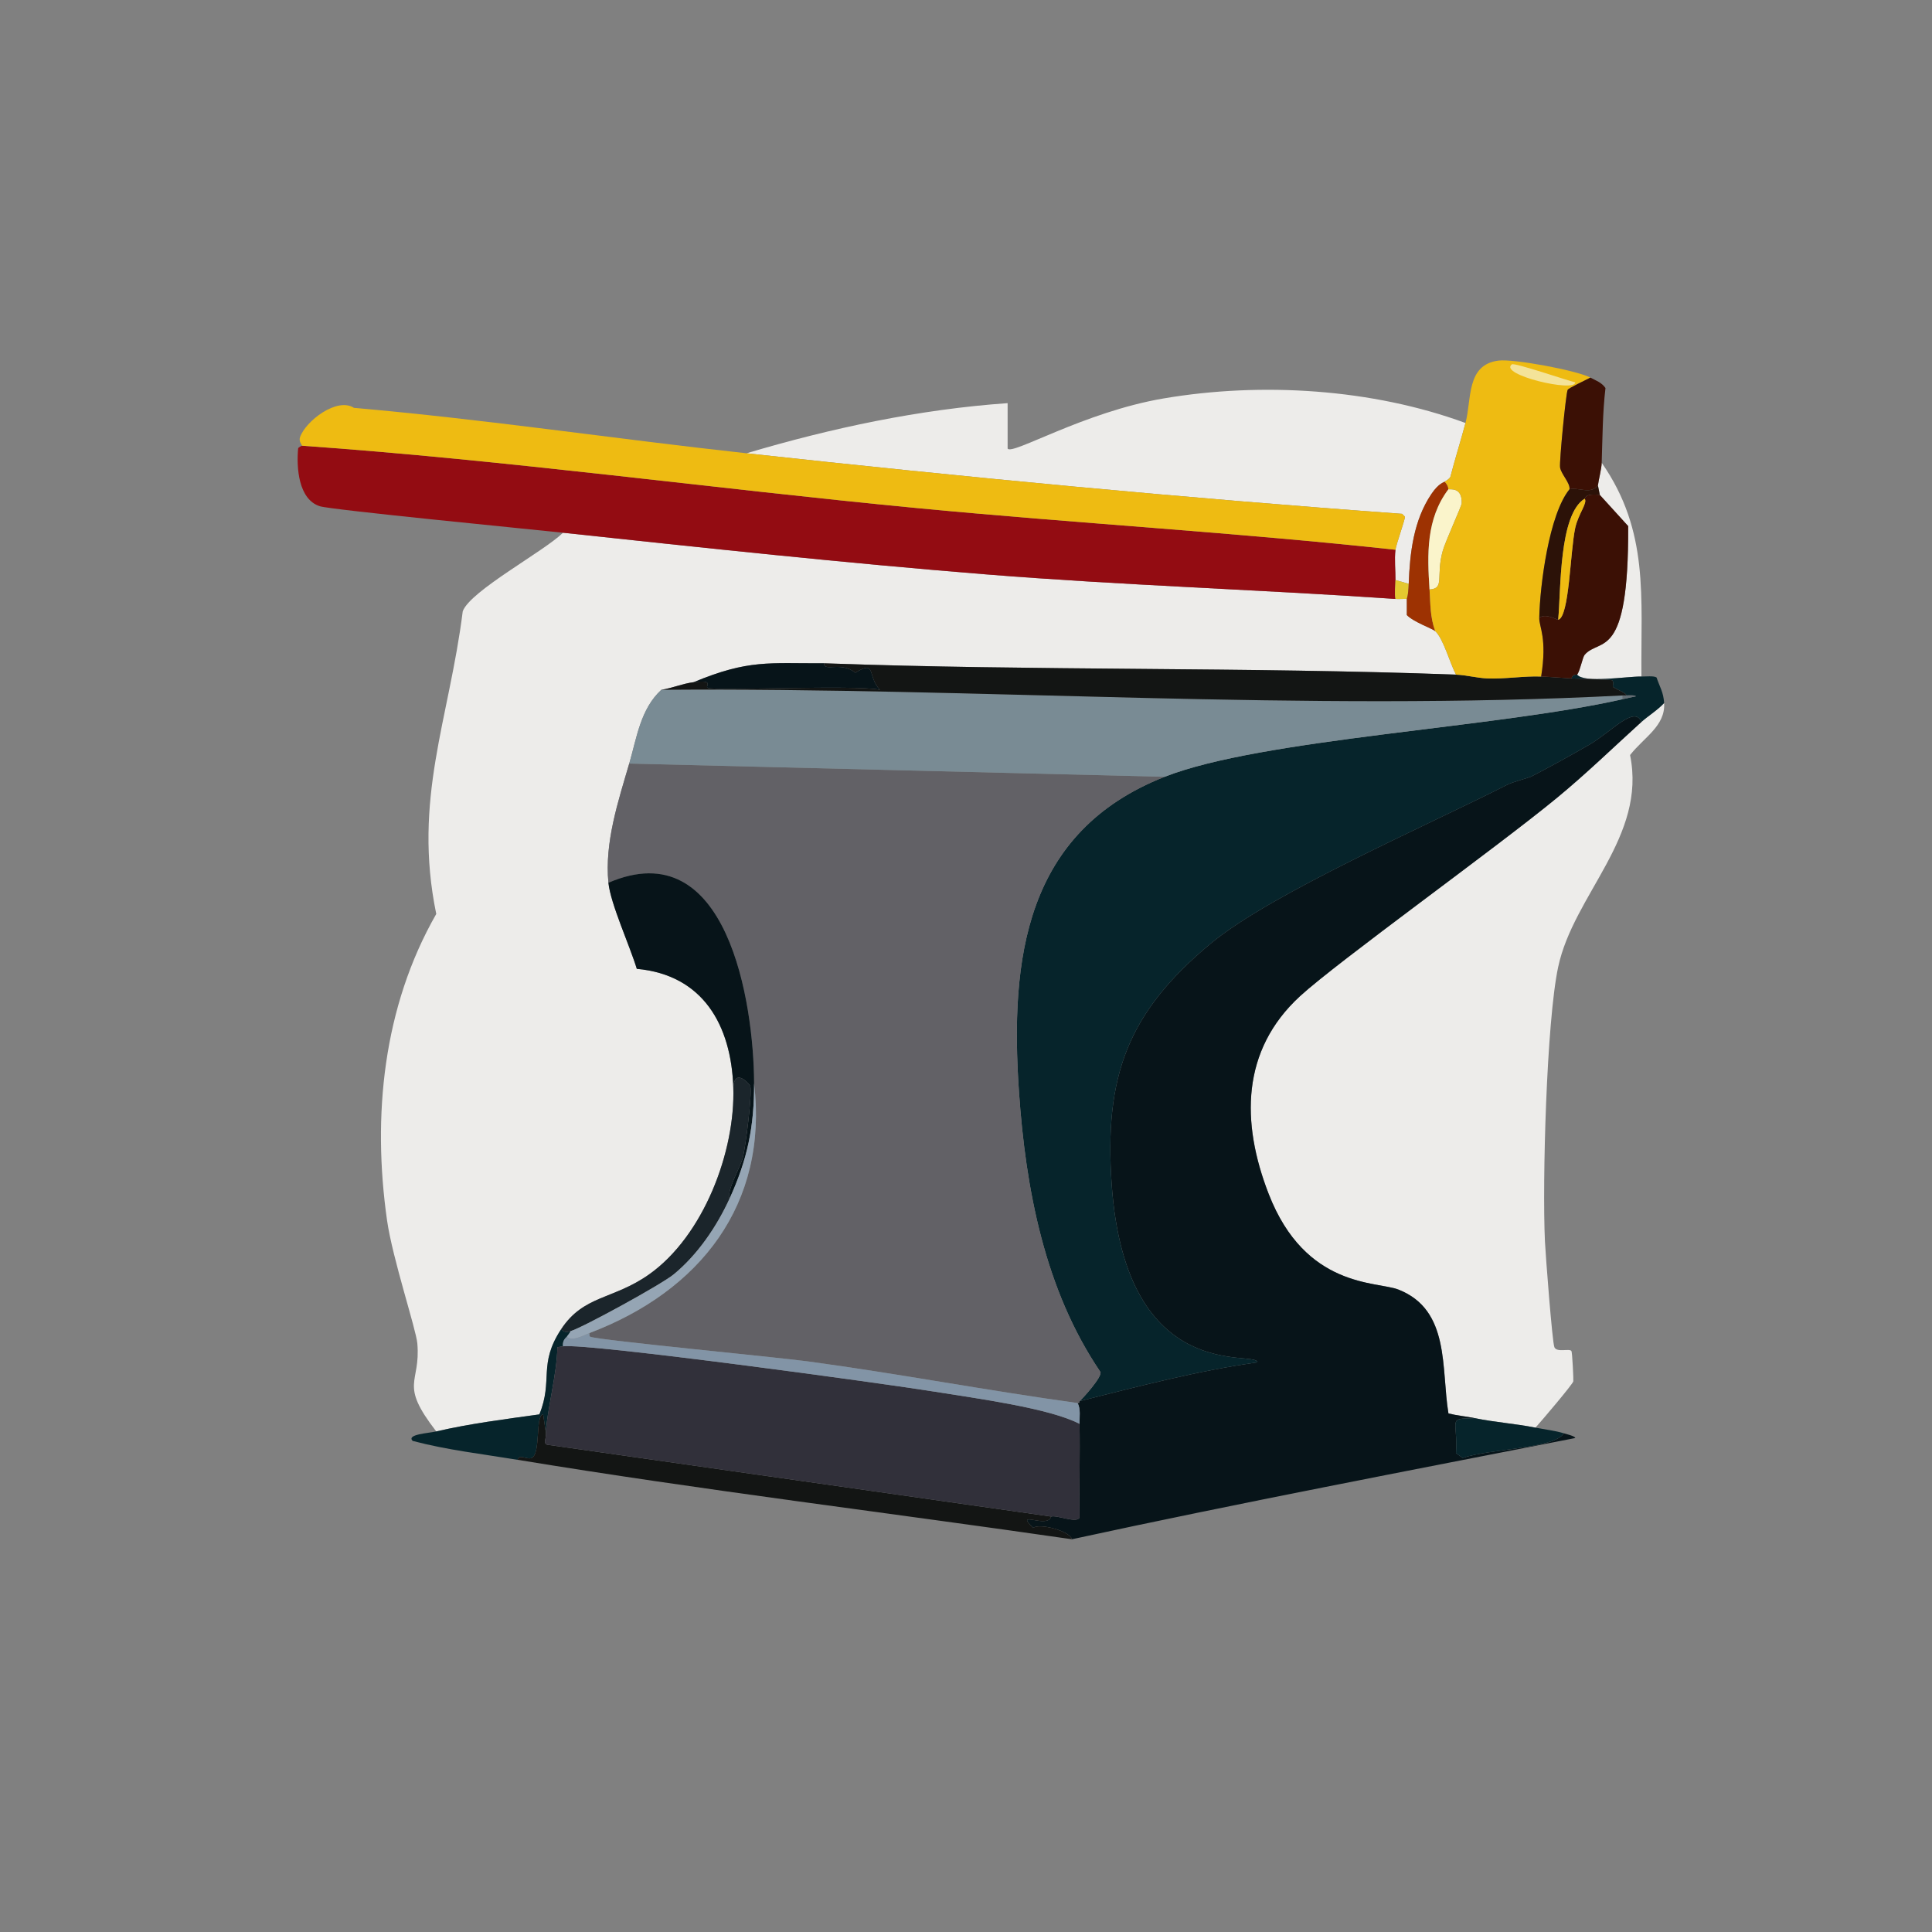
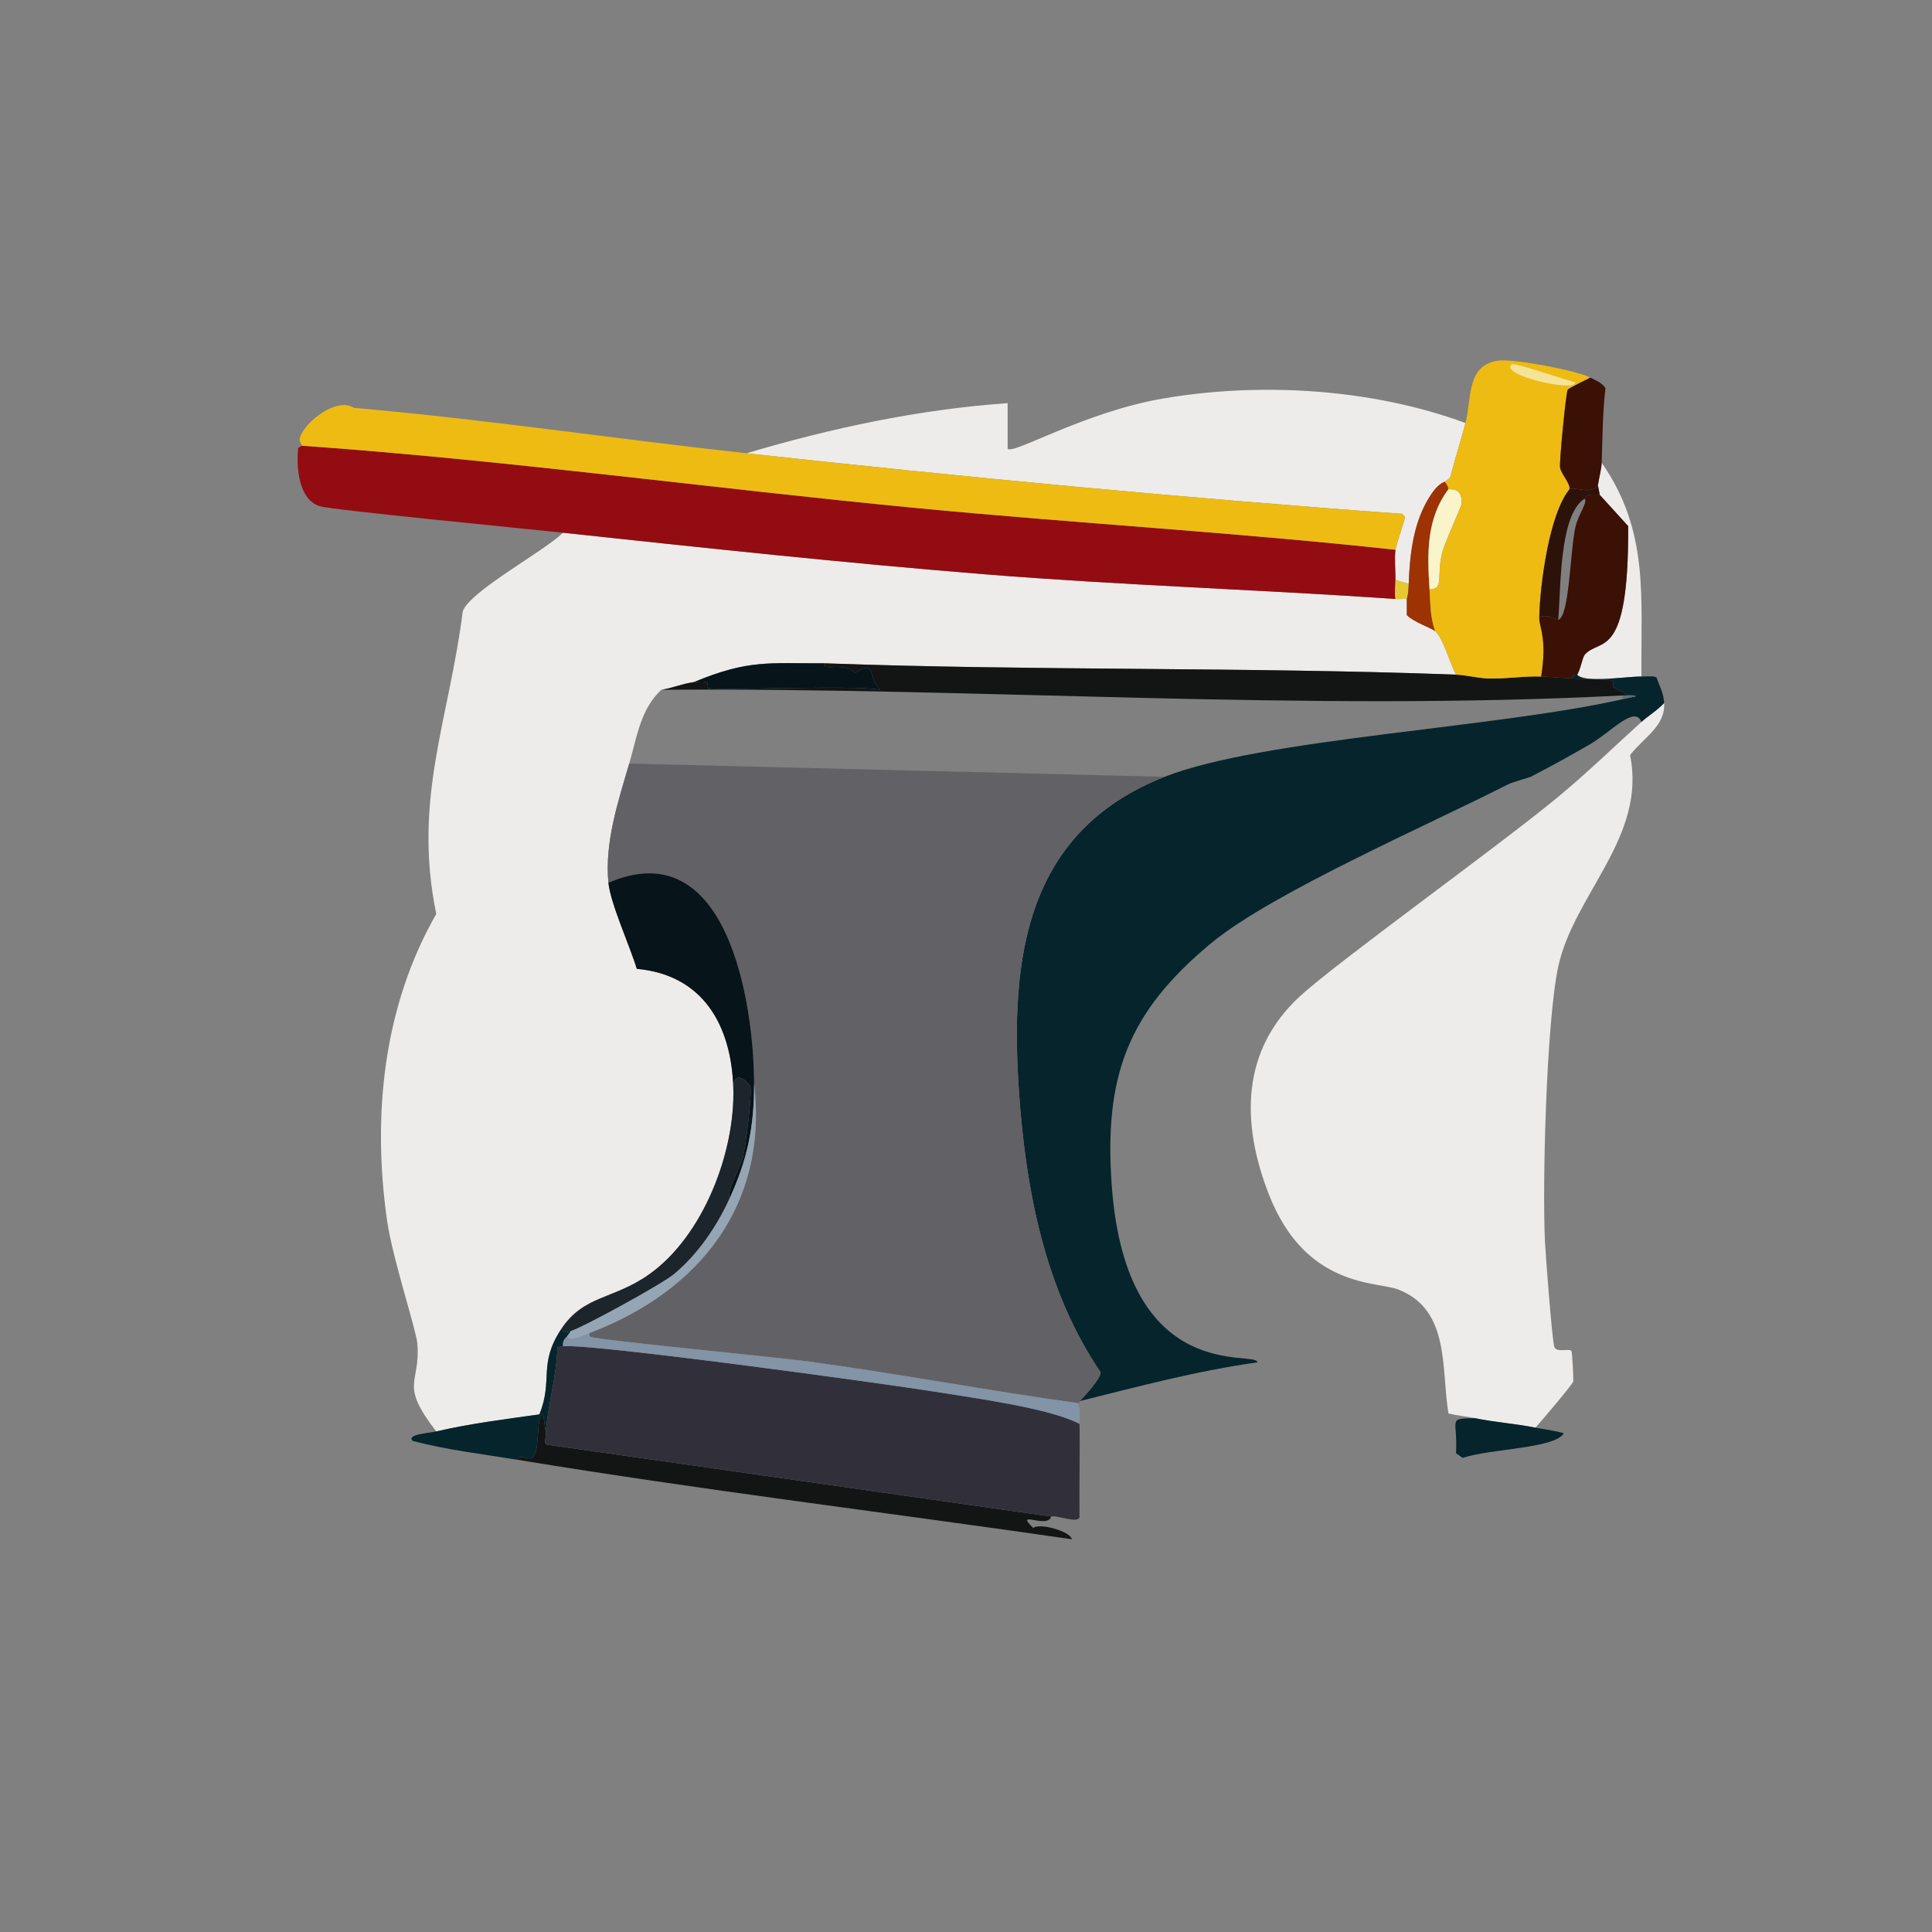
<svg xmlns="http://www.w3.org/2000/svg" version="1.1" id="Layer_1" x="0px" y="0px" viewBox="0 0 360 360" style="enable-background:new 0 0 360 360;" xml:space="preserve">
  <rect x="0" y="0" width="360" height="360" fill="#808080" stroke="none" />
  <g>
    <g id="Background_00000119115606314882377930000001038026510879645605_" style="display:none;">
      <path style="display:inline;fill:#A6A69E;" d="M-0.5,358.032c0-179.266,0-179.266,0-358.532c180.5,0,180.5,0,361,0    c0,179.619,0,179.619,0,359.237C240.192,357.395,119.829,358.513-0.5,358.032z" />
-       <path style="display:inline;fill:#A6A69E;" d="M360.5,358.737c0,0.881,0,0.881,0,1.763c-180.5,0-180.5,0-361,0    c0-1.234,0-1.234,0-2.468C119.829,358.513,240.192,357.395,360.5,358.737z" />
+       <path style="display:inline;fill:#A6A69E;" d="M360.5,358.737c0,0.881,0,0.881,0,1.763c0-1.234,0-1.234,0-2.468C119.829,358.513,240.192,357.395,360.5,358.737z" />
    </g>
    <g>
      <g>
        <path style="fill:#EDECEA;" d="M260.026,111.607c0.699,0.048,1.414-0.033,2.115,0c0.024,0.998-0.017,1.998,0,2.997     c1.18,1.267,4.756,2.521,5.288,2.997c1.51,1.349,2.752,6.001,3.878,8.108c-39.221-1.456-78.522-0.69-117.748-2.115     c-10.291,0.051-14.015-0.758-24.325,3.525c-2.042,0.249-3.959,1.106-5.993,1.41c-3.902,3.561-4.6,8.994-5.993,13.749     c-2.068,7.062-4.61,14.722-3.878,22.21c0.379,3.881,3.99,11.754,5.288,16.041c12.374,1.13,17.579,10.541,17.979,22.034     c0.419,12.017-5.56,27.737-15.688,34.901c-6.695,4.735-12.181,3.829-16.393,10.224c-4.326,6.568-1.434,9.462-4.054,15.864     c-6.422,0.895-12.888,1.707-19.213,3.173c-7.037-9.096-2.869-8.769-3.525-16.393c-0.227-2.633-4.632-15.847-5.641-22.915     c-2.776-19.457-0.753-39.793,9.166-57.111c-4.409-21.382,2.414-36.248,4.936-56.406c1.408-3.808,15.092-11.122,18.685-14.63     c26.174,2.806,52.558,5.648,78.792,7.756C209.103,109.065,234.609,109.851,260.026,111.607z" />
        <path style="fill:#EDECEA;" d="M286.114,266.02c-3.723-0.737-7.568-1.001-11.281-1.763c-1.635-0.335-3.313-0.475-4.936-0.881     c-1.389-8.361,0.372-19.293-9.342-23.091c-3.98-1.556-17.296-0.184-24.149-17.803c-5.187-13.337-5.12-26.778,5.817-36.84     c6.989-6.43,36.521-27.602,47.945-37.017c5.444-4.486,10.47-9.373,15.688-14.102c1.185-1.073,3.011-2.196,4.23-3.525     c0.271,4.277-3.791,6.41-6.346,9.695c3.119,15.272-10.506,25.954-13.396,39.484c-2.176,10.184-2.979,40.023-2.468,51.118     c0.107,2.326,1.362,18.836,1.763,19.742c0.462,1.045,2.796,0.168,3.173,0.705c0.162,0.231,0.402,5.362,0.353,5.641     C293.067,257.931,287.185,264.831,286.114,266.02z" />
        <path style="fill:#EDECEA;" d="M273.07,78.821c-0.895,3.356-1.947,6.684-2.82,10.047c-0.316,0.522-1.018,0.825-1.058,0.881     c-0.097,0.137-1.068,0.22-2.468,2.292c-3.331,4.928-4.016,10.967-4.23,16.746c-1.234-0.353-1.234-0.353-2.468-0.705     c0.015-1.826-0.218-3.833,0-5.641c0.117-0.968,1.873-5.868,1.763-6.169c-0.264-0.264-0.264-0.264-0.529-0.529     c-40.798-2.949-81.497-6.838-122.155-11.281c15.817-4.706,32.242-8.199,48.65-9.342c0,4.23,0,4.23,0,8.461     c0.776,1.327,14.2-6.818,29.084-9.342C235.063,71.148,255.696,72.426,273.07,78.821z" />
        <path style="fill:#EDECEA;" d="M305.856,126.062c-2.751-0.038-10.68,1.301-11.986-0.353c0.532-0.627,1.02-3.252,1.41-3.702     c2.859-3.29,8.229,1.437,8.108-23.973c-2.644-2.908-2.644-2.908-5.288-5.817c-0.176-0.881-0.176-0.881-0.353-1.763     c0.171-1.264,0.665-3.018,0.705-4.23C307.345,99.016,305.723,111.217,305.856,126.062z" />
      </g>
      <path style="fill:#06242B;" d="M106.319,248.04c-0.164,0.403-0.475,0.683-0.705,1.058c-0.05,0.081-0.866,0.596-0.705,1.763    c-0.529,0.088-0.529,0.088-1.058,0.176c-0.004,4.777-2.092,12.48-2.115,16.041c-0.264-1.763-0.264-1.763-0.529-3.525    c-1.49,0.166-0.419,7.302-2.115,8.108c-0.861,0.409-2.415-0.825-2.644,0.353c-6.54-1.077-13.14-1.82-19.566-3.525    c-1.176-1.234,2.926-1.419,4.407-1.763c6.326-1.466,12.791-2.277,19.213-3.173c2.62-6.402-0.272-9.296,4.054-15.864    C105.232,248.307,105.548,248.268,106.319,248.04z" />
      <g>
-         <path style="fill:#071419;" d="M305.856,134.522c-5.218,4.729-10.244,9.615-15.688,14.102     c-11.424,9.415-40.957,30.586-47.945,37.017c-10.936,10.063-11.004,23.504-5.817,36.84c6.853,17.619,20.169,16.247,24.149,17.803     c9.715,3.798,7.954,14.731,9.342,23.091c1.623,0.406,3.301,0.546,4.936,0.881c-5.274,0.074-3.155,0.112-3.525,6.522     c0.617,0.441,0.617,0.441,1.234,0.881c5.25-1.76,17.052-1.699,18.861-4.583c0.415,0.133,2.132,0.525,2.115,0.881     c-31.217,6.122-62.616,12.097-93.775,18.861c-0.367-1.539-6.072-3.064-7.227-2.115c-3.623-3.508,2.683,0.276,3.349-2.115     c1.094-0.329,4.809,1.332,5.288,0.176c-0.074-5.815,0.101-11.636,0-17.451c-0.022-1.277,0.251-2.747-0.353-3.878     c0.434,0.038,0.331-0.34,0.353-0.353c10.987-2.743,21.907-5.654,33.139-7.227c0.033-2.395-24.482,4.758-27.146-33.139     c-1.414-20.12,2.959-32.068,18.508-44.949c11.288-9.351,40.072-21.848,55.349-29.613c0.786-0.399,4.032-1.308,4.23-1.41     c3.638-1.872,7.38-3.948,10.929-5.993C300.179,136.437,304.592,131.327,305.856,134.522z" />
        <path style="fill:#06242B;" d="M293.87,125.709c1.307,1.654,9.236,0.314,11.986,0.353c0.738,0.01,2.314-0.174,2.82,0.176     c0.619,1.833,1.281,2.72,1.41,4.759c-1.219,1.329-3.046,2.452-4.23,3.525c-1.265-3.196-5.677,1.915-9.695,4.23     c-3.548,2.045-7.29,4.121-10.929,5.993c-0.198,0.102-3.445,1.011-4.23,1.41c-15.277,7.766-44.06,20.263-55.349,29.613     c-15.549,12.88-19.922,24.829-18.508,44.949c2.663,37.897,27.179,30.744,27.146,33.139c-11.232,1.573-22.151,4.484-33.139,7.227     c0.303-0.168,4.383-4.614,3.878-5.464c-10.347-15.246-13.92-34.069-15.159-52.176c-1.697-24.805,1.145-48.47,27.146-58.698     c18.049-7.1,61.626-9.082,85.314-14.454c0.824-0.187,1.636-0.373,2.468-0.529c-0.005-0.275-1.421-0.184-1.763-0.176     c0.034-0.428-1.41-0.905-2.468-1.586c-0.119-0.077,0.208-1.018-0.176-1.234c-0.331-0.186-6.375-0.283-7.58-0.353     C293.06,125.517,293.829,125.757,293.87,125.709z" />
        <path style="fill:#131514;" d="M101.736,267.077c-0.009,1.316-0.515,1.732,0.176,2.115c46.976,6.698,46.976,6.698,93.952,13.396     c-0.666,2.391-6.972-1.392-3.349,2.115c1.155-0.949,6.86,0.576,7.227,2.115c-34.41-4.985-68.984-9.155-103.294-14.807     c0.229-1.177,1.783,0.056,2.644-0.353c1.697-0.806,0.625-7.943,2.115-8.108C101.472,265.314,101.472,265.314,101.736,267.077z" />
        <path style="fill:#06242B;" d="M274.833,264.257c3.714,0.762,7.558,1.026,11.281,1.763c1.616,0.32,3.81,0.583,5.288,1.058     c-1.809,2.884-13.61,2.823-18.861,4.583c-0.617-0.441-0.617-0.441-1.234-0.881C271.678,264.369,269.559,264.331,274.833,264.257z     " />
        <path style="fill:#626166;" d="M217.017,144.746c-26.001,10.228-28.843,33.893-27.146,58.698     c1.239,18.107,4.813,36.929,15.159,52.176c0.505,0.851-3.575,5.296-3.878,5.464c-0.022,0.012,0.081,0.391-0.353,0.353     c-16.782-2.306-33.45-5.49-50.237-7.756c-5.998-0.81-38.616-3.91-40.542-4.583c-0.275-0.096-0.176-0.472-0.176-0.705     c20.598-7.813,33.334-23.971,30.671-46.535c-0.062-15.116-5.019-46.915-27.146-37.369c-0.732-7.488,1.809-15.148,3.878-22.21     C167.132,143.512,167.132,143.512,217.017,144.746z" />
-         <path style="fill:#798B94;" d="M302.331,129.587c0,0.353,0,0.353,0,0.705c-23.688,5.372-67.266,7.354-85.314,14.454     c-49.884-1.234-49.884-1.234-99.769-2.468c1.393-4.755,2.092-10.188,5.993-13.749     C182.866,128.07,242.728,132.667,302.331,129.587z" />
        <path style="fill:#131514;" d="M271.308,125.709c1.847,0.069,3.976,0.63,5.817,0.705c3.319,0.136,6.825-0.482,10.047-0.353     c1.834,0.073,3.789,0.246,5.641,0.353c1.205,0.07,7.249,0.167,7.58,0.353c0.385,0.216,0.057,1.157,0.176,1.234     c1.058,0.681,2.501,1.158,2.468,1.586c-0.235,0.005-0.471-0.012-0.705,0c-59.603,3.08-119.466-1.517-179.09-1.058     c2.034-0.304,3.951-1.161,5.993-1.41c4.115-0.502,2.011,0.796,2.644,1.058c1.484,0.612,27.372-0.626,32.081,0.353     c-2.456-2.576-0.567-5.66-4.583-3.173c-2.652-2.19-5.906-0.087-5.817-1.763C192.786,125.019,232.086,124.253,271.308,125.709z" />
        <path style="fill:#071419;" d="M153.56,123.594c-0.089,1.676,3.165-0.427,5.817,1.763c4.016-2.487,2.127,0.597,4.583,3.173     c-4.709-0.978-30.597,0.26-32.081-0.353c-0.633-0.261,1.471-1.56-2.644-1.058C139.544,122.836,143.268,123.645,153.56,123.594z" />
        <path style="fill:#31303A;" d="M104.909,250.86c4.838-0.591,59.743,6.924,69.274,8.461c7.789,1.256,21.358,3.063,26.969,5.993     c0.101,5.815-0.074,11.635,0,17.451c-0.479,1.156-4.194-0.505-5.288-0.176c-46.976-6.698-46.976-6.698-93.952-13.396     c-0.691-0.383-0.185-0.799-0.176-2.115c0.024-3.56,2.111-11.263,2.115-16.041C104.38,250.948,104.38,250.948,104.909,250.86z" />
        <path style="fill:#8294A6;" d="M109.845,248.393c0.001,0.233-0.099,0.609,0.176,0.705c1.926,0.673,34.544,3.773,40.542,4.583     c16.787,2.266,33.455,5.45,50.237,7.756c0.603,1.131,0.33,2.601,0.353,3.878c-5.612-2.93-19.18-4.737-26.969-5.993     c-9.531-1.537-64.436-9.052-69.274-8.461c-0.161-1.166,0.655-1.682,0.705-1.763C106.658,250.015,108.685,248.832,109.845,248.393     z" />
        <path style="fill:#636D74;" d="M303.036,129.587c0.342-0.008,1.758-0.099,1.763,0.176c-0.831,0.156-1.644,0.342-2.468,0.529     c0-0.353,0-0.353,0-0.705C302.565,129.575,302.802,129.592,303.036,129.587z" />
        <g>
          <path style="fill:#071419;" d="M140.516,201.857c0.033,8.07-1.235,14.196-4.583,21.505c-0.608-1.381,2.112-6.137,2.468-7.58      c0.556-2.251,1.753-11.795,1.41-13.396c-0.057-0.268-2.876-3.526-3.173,0.176c-0.4-11.492-5.605-20.903-17.979-22.034      c-1.298-4.287-4.909-12.16-5.288-16.041C135.496,154.942,140.453,186.742,140.516,201.857z" />
          <path style="fill:#1B252B;" d="M135.933,223.362c-2.379,5.194-5.957,10.456-10.4,14.102      c-2.321,1.904-16.965,9.912-19.213,10.576c-0.772,0.228-1.087,0.267-1.763-0.353c4.212-6.394,9.698-5.488,16.393-10.224      c10.128-7.164,16.107-22.884,15.688-34.901c0.297-3.702,3.116-0.444,3.173-0.176c0.343,1.602-0.854,11.145-1.41,13.396      C138.044,217.225,135.325,221.981,135.933,223.362z" />
          <path style="fill:#95A5B4;" d="M109.845,248.393c-1.159,0.44-3.187,1.623-4.23,0.705c0.23-0.375,0.541-0.655,0.705-1.058      c2.248-0.664,16.892-8.672,19.213-10.576c4.443-3.646,8.021-8.908,10.4-14.102c3.348-7.309,4.616-13.435,4.583-21.505      C143.179,224.421,130.443,240.579,109.845,248.393z" />
        </g>
      </g>
      <g>
        <g>
          <path style="fill:#930C12;" d="M260.026,102.441c-0.218,1.808,0.015,3.815,0,5.641c-0.009,1.158-0.212,2.353,0,3.525      c-25.417-1.756-50.923-2.542-76.325-4.583c-26.234-2.107-52.618-4.95-78.792-7.756c-6.306-0.676-43.127-4.253-45.301-4.936      c-4.024-1.264-4.38-7.267-4.054-10.752c0.025-0.271,0.697-0.485,0.705-0.529c38.345,2.703,76.485,7.977,114.751,11.634      C200.648,97.518,230.418,99.219,260.026,102.441z" />
          <path style="fill:#EEBB12;" d="M139.105,84.462c40.658,4.444,81.357,8.332,122.155,11.281c0.264,0.264,0.264,0.264,0.529,0.529      c0.11,0.301-1.646,5.201-1.763,6.169c-29.608-3.222-59.378-4.924-89.016-7.756c-38.267-3.657-76.407-8.931-114.751-11.634      c0.03-0.165-0.632-0.773-0.353-1.586c1.036-3.011,6.911-7.512,10.047-5.464C90.413,78.129,114.709,81.796,139.105,84.462z" />
        </g>
        <path style="fill:#E4C930;" d="M262.494,108.787c-0.088,2.378-0.356,2.678-0.353,2.82c-0.701-0.033-1.416,0.048-2.115,0     c-0.212-1.173-0.009-2.367,0-3.525C261.26,108.435,261.26,108.435,262.494,108.787z" />
        <g>
          <path style="fill:#9D3202;" d="M269.192,89.75c0.804,0.88,0.636,1.371,0.705,1.41c-4.186,5.554-3.955,12.132-3.525,18.685      c0.177,2.698,0.1,5.146,1.058,7.756c-0.532-0.476-4.108-1.729-5.288-2.997c-0.017-0.998,0.024-1.999,0-2.997      c-0.003-0.142,0.264-0.442,0.353-2.82c0.214-5.779,0.9-11.817,4.23-16.746C268.125,89.97,269.095,89.887,269.192,89.75z" />
          <path style="fill:#FAF4CB;" d="M266.372,109.845c-0.429-6.553-0.66-13.13,3.525-18.685c0.193,0.109,2.597-0.519,2.468,2.644      c-0.019,0.474-3.046,7.109-3.525,8.813C267.498,107.392,269.287,109.657,266.372,109.845z" />
          <g>
            <path style="fill:#EEBB12;" d="M296.338,70.36c-0.794,0.441-4.052,1.935-4.23,2.292c-0.325,0.649-1.576,13.421-1.41,14.454       c0.201,1.256,1.882,2.854,1.763,4.054c-3.831,4.677-5.525,17.99-5.641,23.973c-0.033,1.713,1.509,3.723,0.353,10.929       c-3.223-0.129-6.728,0.488-10.047,0.353c-1.841-0.075-3.97-0.637-5.817-0.705c-1.126-2.108-2.368-6.759-3.878-8.108       c-0.958-2.61-0.881-5.058-1.058-7.756c2.914-0.187,1.125-2.453,2.468-7.227c0.479-1.704,3.506-8.339,3.525-8.813       c0.129-3.163-2.275-2.535-2.468-2.644c-0.069-0.039,0.099-0.531-0.705-1.41c0.04-0.056,0.742-0.36,1.058-0.881       c0.873-3.364,1.925-6.691,2.82-10.047c1.187-4.451,0.099-10.877,6.169-11.634C282.031,66.84,293.75,68.997,296.338,70.36z" />
            <path style="fill:#F4E399;" d="M281.708,67.893c0.488-0.372,10.348,3.022,11.81,3.349       C293.623,73.197,279.167,69.831,281.708,67.893z" />
          </g>
          <g>
            <path style="fill:#3B1005;" d="M298.453,86.225c-0.04,1.213-0.534,2.966-0.705,4.23c-1.341,1.722-3.427,0.342-5.288,0.705       c0.119-1.2-1.561-2.798-1.763-4.054c-0.166-1.033,1.085-13.805,1.41-14.454c0.179-0.356,3.436-1.85,4.23-2.292       c1.059,0.558,2.085,0.891,2.82,1.939C298.615,76.936,298.606,81.569,298.453,86.225z" />
            <path style="fill:#3B1005;" d="M298.101,92.218c2.644,2.908,2.644,2.908,5.288,5.817c0.121,25.41-5.249,20.683-8.108,23.973       c-0.391,0.449-0.878,3.074-1.41,3.702c-0.041,0.048-0.81-0.192-1.058,0.705c-1.852-0.107-3.806-0.279-5.641-0.353       c1.156-7.206-0.386-9.216-0.353-10.929c1.14-0.962,3.341,0.396,3.525,0.353c2.09-0.486,2.22-12.697,3.173-17.098       c0.58-2.677,2.36-4.669,1.763-5.464C295.416,92.84,295.229,91.91,298.101,92.218z" />
            <path style="fill:#2C1208;" d="M298.101,92.218c-2.872-0.308-2.685,0.622-2.82,0.705c-4.824,2.956-4.405,17.055-4.936,22.562       c-0.185,0.043-2.386-1.314-3.525-0.353c0.115-5.983,1.809-19.295,5.641-23.973c1.861-0.363,3.947,1.017,5.288-0.705       C297.924,91.336,297.924,91.336,298.101,92.218z" />
-             <path style="fill:#EEBB12;" d="M290.345,115.485c0.531-5.508,0.111-19.607,4.936-22.562c0.597,0.795-1.183,2.787-1.763,5.464       C292.565,102.789,292.434,115,290.345,115.485z" />
          </g>
        </g>
      </g>
    </g>
  </g>
</svg>